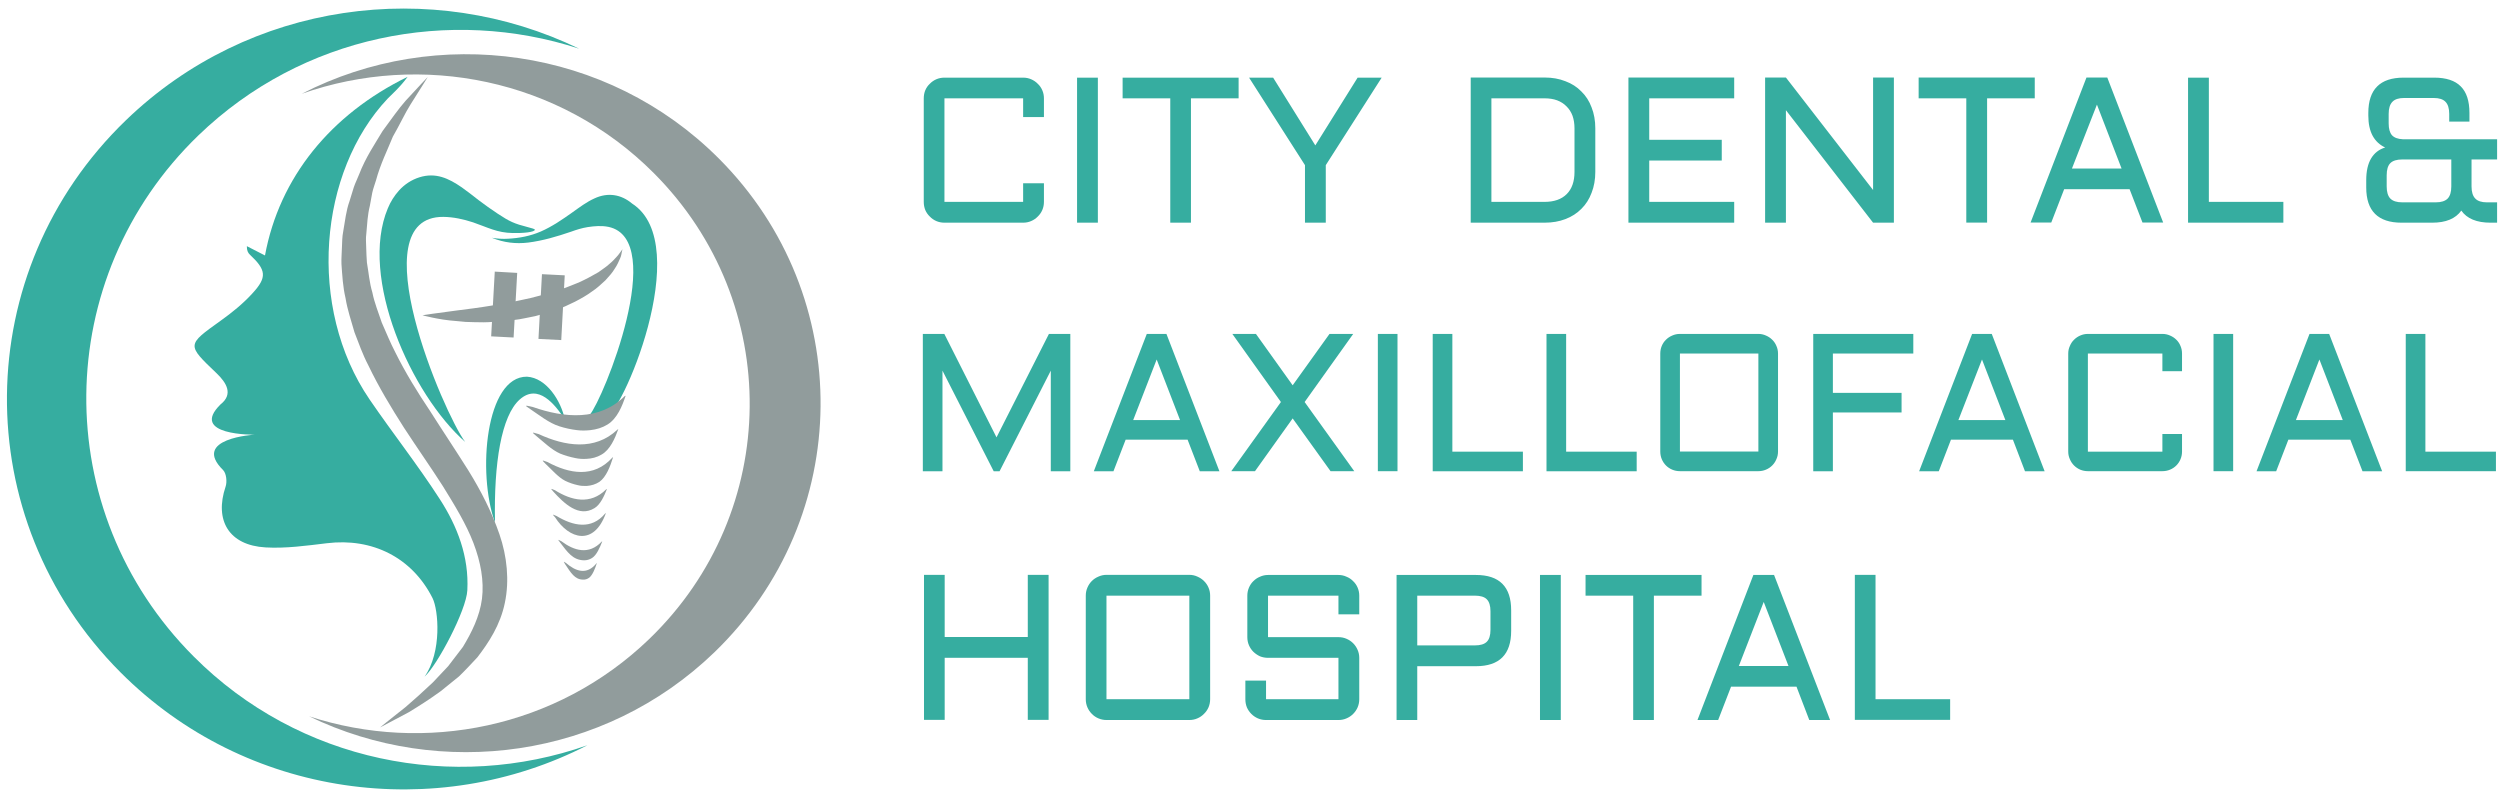
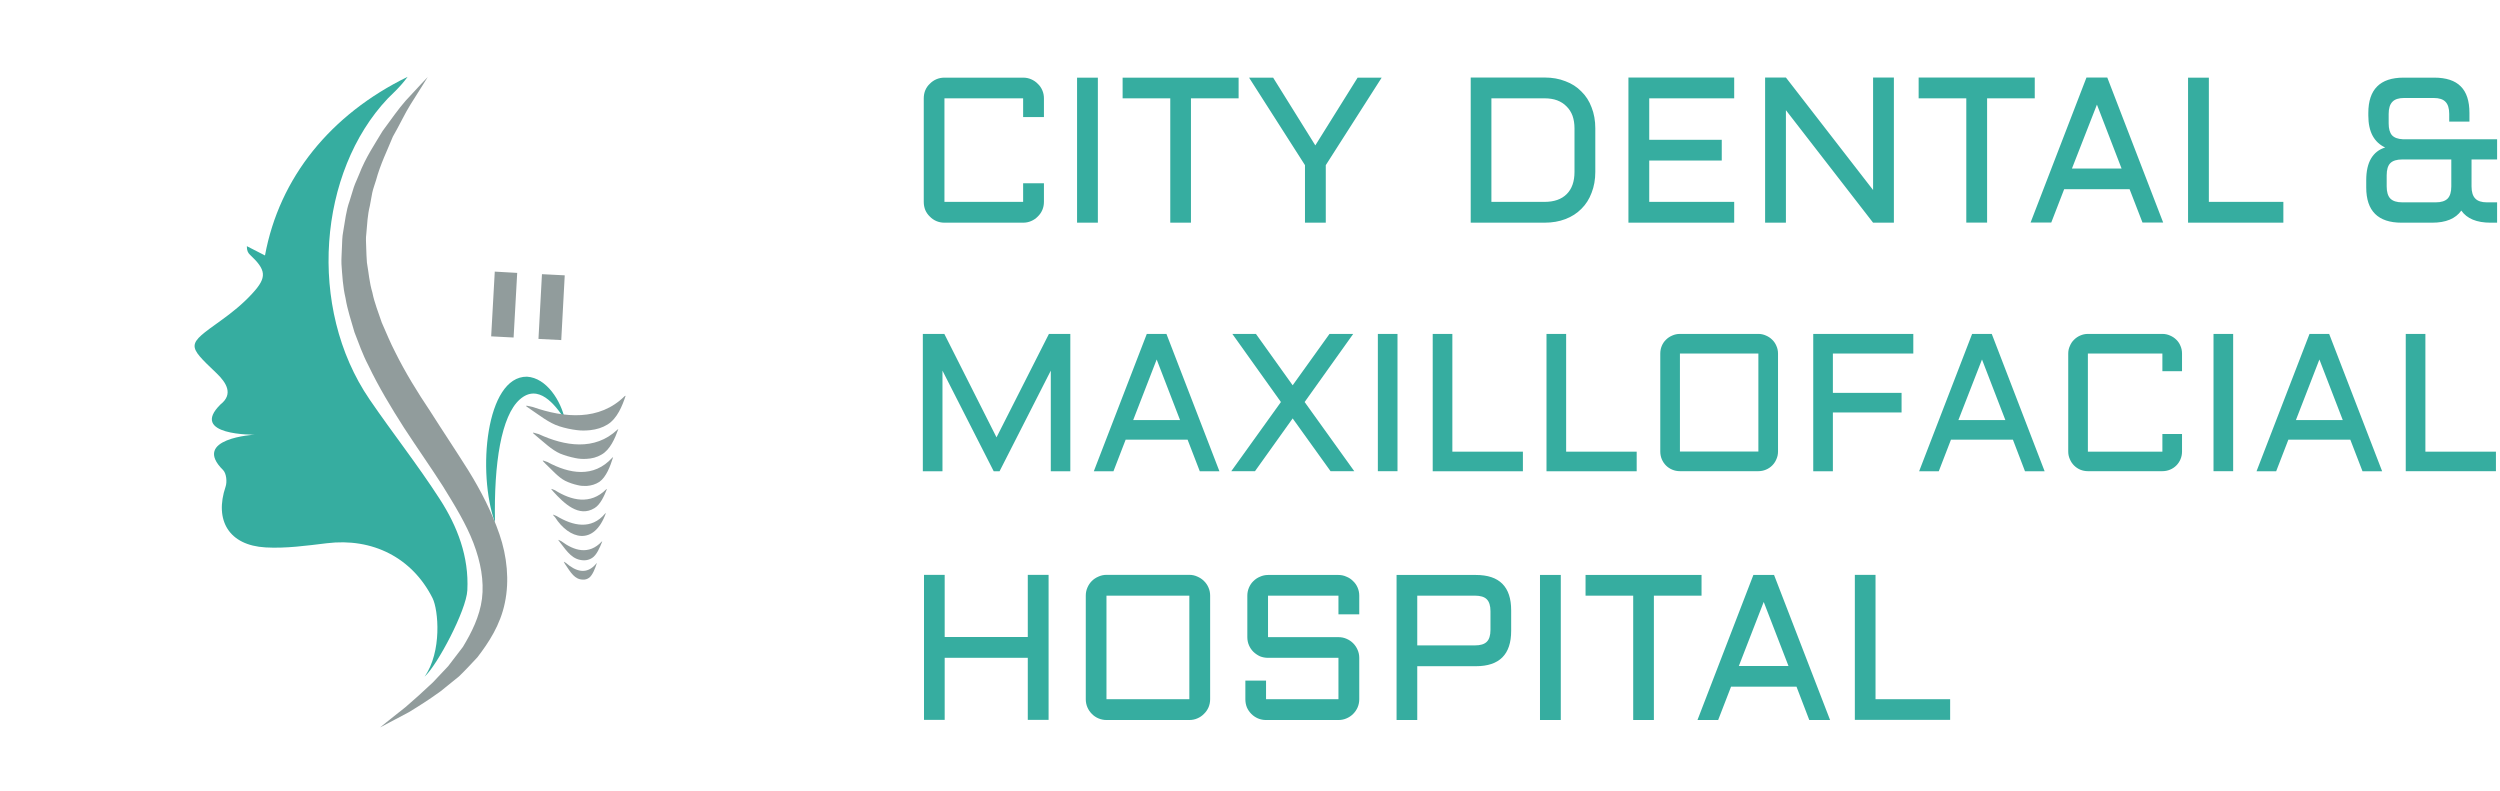
<svg xmlns="http://www.w3.org/2000/svg" version="1.2" viewBox="0 0 2151 681" width="2151" height="681">
  <style>.a{fill:#36ada0}.b{fill:#919c9c}</style>
-   <path class="a" d="m397.3 161.2c5 3.5 9.7 7.3 14.5 11 5.3 4 10.7 7.9 16.2 11.5 10.6 7 14.3 8.7 26.4 11.8 3.3 0.8 5.9 1.6 5.8 2.2-0.4 2.1-10.3 3-19 2.8-13.5-0.2-21.7-4.9-34.2-9.2-8.3-2.7-16.8-4.6-25.6-4.7-72.4-0.5 0.5 169.1 18.8 193.6-46.3-40.7-91.5-141.6-66.5-201q3.5-8.5 9.6-15.3c4.8-5.3 10.7-9.2 17.7-11.4 13.9-4.3 25 0.9 36.3 8.7z" />
-   <path class="a" d="m521.2 358.2c1.2-3.2-2 1.2-4.8-1.1-2.7-2.2-13.8 10.7-9.1 0 11.9-13.9 67.5-151.1 16.2-161.9-6-1.2-11.9-0.7-17.9 0.2-5 0.8-9.7 2.3-14.4 4-12 4.1-24.1 7.7-36.7 9.3-10.6 1.3-21 0.1-31.3-4.1 4.8 0.8 9.4 1.1 13.9 0.8 9.7-0.5 19.2-2.3 28.2-6.2 9.8-4.3 18.5-10.3 27.1-16.4 6.2-4.4 12.2-9 19.1-12.1 11.6-5.4 23-3.4 32.3 4.4 55.1 35.3-11 186.1-22.6 183.1z" />
  <path class="a" d="m486 360.9c-8.5-13-22.9-31.3-38.8-17.2-15.8 14-22.4 54.6-21.3 106-15.5-43.1-7.9-125.9 27.5-125.6 16.9 1 29.3 20.9 32.6 36.8z" />
  <path class="a" d="m365.3 582.2c15.1-21.4 11.9-57.4 6.9-67.5-17.6-35-51.8-52.1-91-47.3-17.5 2.1-35.3 4.6-52.7 3.6-31.5-1.8-44.2-23.2-34.4-52.3 1.4-4.1 0.7-11.3-2.1-14.2-27.8-27.4 27-30.5 27-30.5 0 0-56.7 0.9-29.2-26.1 11.3-8.9 4.8-18.8-3.4-26.7-25.9-24.7-25.8-24.3 3.5-45.3 9.8-7 19.3-14.7 27.3-23.5 12.8-13.9 11.9-20.1-2.2-33.3-1.6-1.5-2.7-3.6-2.6-7.3 4.4 2.3 8.9 4.6 15.6 8 12.4-67.2 56.6-121.4 122.7-153.7-6.4 9-15.2 16.6-17.1 18.7-59.4 62.8-69.7 179.7-15.6 258.9 19.7 28.8 41.4 56.3 60.3 85.6 15.3 23.6 25.3 49.7 23.8 78.6-0.8 17.1-25.9 64.6-36.8 74.3z" />
-   <path class="a" d="m498.3 41.9c-126.5-61.3-283.6-41.1-390 61.6-134.6 129.9-136.7 342.6-4.6 475 107.9 108.2 271.9 129.4 401.7 62.7-114.7 40.4-248 14.8-338.9-76.5-124.7-125-122.7-325.7 4.3-448.3 89.3-86.1 216.5-110.8 327.5-74.5z" />
-   <path class="b" d="m265.9 616.3c113.1 54.8 253.6 36.7 348.7-55 120.3-116.2 122.1-306.3 4.1-424.7-96.4-96.7-243.1-115.6-359.1-55.9 102.6-36.2 221.7-13.3 303 68.3 111.4 111.7 109.7 291.1-3.9 400.7-79.8 77-193.5 99.1-292.8 66.6z" />
-   <path class="b" d="m535.6 214.4c0 0-0.2 0.7-0.5 2.1-0.4 1.3-0.4 3.5-1.6 5.9-1.1 2.4-2.4 5.7-4.6 8.8-1.9 3.3-4.8 6.5-8 10-3.5 3.2-7.2 6.8-11.7 9.7-4.3 3.2-9.3 6-14.5 8.7-5.3 2.6-10.7 5.2-16.5 7.1-5.7 2.2-11.8 3.6-17.7 5.3-6.1 1.1-12.1 2.7-18.1 3.3-6 0.9-12 1.4-17.7 1.6-5.7 0.5-11.2 0.5-16.5 0.3q-7.9 0-14.7-0.9c-9.1-0.6-16.6-2-21.8-3.1-5.2-1.1-8.2-1.9-8.2-1.9 0 0 3.1-0.6 8.3-1.3 5.2-0.7 12.6-1.7 21.5-2.9 8.8-1.1 19.1-2.4 29.9-4.2 5.4-0.7 10.9-2 16.6-3 5.6-0.9 11.2-2.4 16.8-3.5 5.6-1.6 11.3-2.7 16.6-4.5 5.4-1.6 10.6-3.2 15.6-5.2 4.9-2 9.8-3.7 14.1-6 4.4-2.1 8.3-4.5 12-6.5 3.3-2.5 6.8-4.6 9.3-7 2.7-2.2 4.7-4.4 6.4-6.3 1.8-1.8 2.8-3.7 3.7-4.7 0.9-1.2 1.3-1.8 1.3-1.8z" />
+   <path class="a" d="m498.3 41.9z" />
  <path class="b" d="m441.9 290.4l-19.3-1 3.1-55.7 19.3 1.1z" />
  <path class="b" d="m482.9 292.6l-19.6-1 3-55.7 19.6 1z" />
  <path class="b" d="m368 66.3c0 0-5.3 8.7-14.8 23.6-4.8 7.6-9.2 17.3-15.2 27.7-4.5 11.2-10.7 23.5-14.5 37.6-1 3.4-2.4 6.9-3.2 10.6q-1 5.6-2.1 11.4c-1.9 7.5-2.3 15.5-3 23.7-0.6 4.1-0.2 8.2-0.1 12.4 0.2 4.2 0.2 8.4 0.6 12.6 1.5 8.5 2.1 17.2 4.7 25.8 1.7 8.7 5.2 17.2 8.1 25.9 3.8 8.5 7.2 17.1 11.7 25.7 8.5 17.1 18.8 33.9 30 50.6 10.7 16.9 22 33.7 32.8 50.9 10.7 17.3 20.1 35.6 26.7 54.8 6.6 19.1 8.7 40 4.7 59-3.9 19.1-13.9 34.3-23.7 47-5.4 5.8-10.6 11.4-15.8 16.4-5.5 4.5-10.7 8.7-15.7 12.7-10.3 7.5-19.6 13.3-27.3 18-15.9 8.5-24.9 13.2-24.9 13.2 0 0 7.9-6.5 21.9-17.5 6.7-5.7 14.7-12.9 23.6-21.3 4-4.3 8.5-9 13.1-13.9q6.1-7.9 12.7-16.6c7.4-12.3 14.4-26 16.4-41.4 1.9-15.4-1.1-31.6-7.3-47.9-6.3-16.5-16.2-32.6-26.4-49.1-10.5-16.4-22.2-33-33.4-50.2-11-17.2-21.8-35.1-30.7-53.7-4.8-9.1-8.2-18.9-11.9-28.4-2.8-9.9-6.1-19.4-7.7-29.4-2.3-9.7-2.8-19.6-3.5-29.3-0.2-4.7 0.3-9.5 0.4-14.2 0.2-4.7 0.2-9.3 1.1-13.8 1.6-9.1 2.5-18 5.4-26q1.9-6.1 3.7-12c1.3-3.9 3.2-7.5 4.6-11.2 5.6-14.6 13.8-26.5 20.2-37.3 7.5-10.2 13.8-19.2 19.7-25.9 12-13.1 19.1-20.5 19.1-20.5z" />
  <path class="b" d="m538.3 340.5c-2.9 8.8-7.2 19.5-15.5 24.7-4.5 2.8-9.5 4.3-14.9 4.9-3.8 0.4-7.6 0.5-11.4 0-5.1-0.6-10.2-1.7-15.2-3.3-9-2.8-17.5-9.8-25.2-14.9-1-0.6-2-1.4-3-2.1-0.2-0.1-0.5-0.3-0.4-0.5 0.1-0.3 0.5-0.3 0.7-0.2 1.7 0.4 3.4 0.6 5.1 1.1 27.1 9.5 57.3 12.1 78.9-9.3 0.2-0.2 0.5-0.2 0.9-0.4z" />
  <path class="b" d="m532 369.2c-2.9 8.1-7.1 17.8-14.4 21.9-4 2.4-8.4 3.5-13 3.7-3.3 0.2-6.5 0-9.7-0.7-4.4-0.9-8.7-2.1-12.9-3.8-7.4-3.2-14.3-10.1-20.6-15.2-0.9-0.7-1.7-1.5-2.5-2.2-0.2-0.1-0.4-0.3-0.3-0.5 0.1-0.2 0.4-0.2 0.6-0.1 1.4 0.4 2.8 0.8 4.3 1.2 22.5 10.4 48.2 14.6 67.7-3.8 0.2-0.2 0.4-0.2 0.8-0.5z" />
  <path class="b" d="m527.5 393.4c-2.4 7.7-5.9 17.1-11.8 21.2-3.4 2.2-7 3.2-10.8 3.5-2.7 0.1-5.3 0-7.9-0.7-3.6-0.8-7.2-2-10.7-3.7-6.1-3.1-11.7-9.8-17-14.7-0.7-0.7-1.3-1.4-2-2.1-0.1-0.1-0.3-0.3-0.3-0.5 0.1-0.2 0.4-0.1 0.5-0.1q1.8 0.6 3.5 1.2c18.6 10.1 39.8 14.1 55.9-3.8 0.1-0.1 0.3-0.1 0.6-0.3z" />
  <path class="b" d="m522.2 420.8c-2.4 6.1-5.7 13.4-10.7 16.4-13.5 8.3-26.2-4.1-35.5-14.3-0.5-0.5-1-1.2-1.4-1.7-0.1-0.1-0.2-0.2-0.2-0.4 0.1-0.2 0.2-0.1 0.4-0.1q1.4 0.6 2.7 1.1c14 8.8 30.4 12.9 44.1-0.8 0.1-0.1 0.3-0.1 0.6-0.2z" />
  <path class="b" d="m521.3 441.5c-10.3 28.7-31.7 22.4-43.7 3.6-0.5-0.5-1-1.1-1.5-1.7-0.1-0.1-0.2-0.2-0.2-0.4 0-0.2 0.3-0.2 0.4-0.1q1.3 0.5 2.6 1.1c14.1 8.5 29.9 12.1 41.8-2.2 0.1-0.1 0.3-0.1 0.6-0.3z" />
  <path class="b" d="m518.2 465.8c-2.1 5.3-4.8 11.8-8.8 14.3-2.2 1.4-4.5 2-6.9 2-9.7-0.2-14.2-7-20.8-15.6-0.4-0.5-0.7-1-1.1-1.5-0.1-0.2-0.2-0.2-0.2-0.4 0.2-0.2 0.3-0.1 0.4 0q1 0.4 2.1 1c10.9 8.2 23.7 12.2 34.8 0.4 0.2-0.1 0.3-0.1 0.5-0.2z" />
  <path class="b" d="m513.5 484.6c-1.5 4.7-3.7 10.3-6.6 12.5-1.7 1.2-3.4 1.7-5.2 1.6-7.2 0-10.6-6-15.6-13.5-0.3-0.4-0.5-0.9-0.8-1.4-0.1-0.1-0.2-0.1-0.1-0.3 0-0.2 0.2-0.1 0.2-0.1q0.8 0.5 1.6 1c8.2 7.1 17.8 10.7 26.2 0.3 0-0.1 0.1-0.1 0.3-0.1z" />
  <path fill-rule="evenodd" class="a" d="m794.8 173.7v-89.1q0-3.7 1.3-6.9 1.4-3.3 3.9-5.6 2.4-2.5 5.6-3.9 3.3-1.4 7-1.4h67.7q3.7 0 6.9 1.4 3.3 1.4 5.7 3.9 2.5 2.3 3.9 5.6 1.4 3.2 1.4 6.9v16.1h-17.9v-16.1h-67.7v89.1h67.7v-16h17.9v16q0 3.7-1.4 7-1.4 3.2-3.9 5.6-2.4 2.5-5.7 3.9-3.2 1.4-6.9 1.4h-67.7q-3.7 0-7-1.4-3.2-1.4-5.6-3.9-2.5-2.4-3.9-5.6-1.3-3.3-1.3-7zm131.9-106.9h17.9v124.8h-17.9zm39.2 17.8v-17.8h99.8v17.8h-41v107h-17.8v-107zm108.8-17.8h20.7l36.3 58.3 36.4-58.3h20.7l-48.1 75.3v49.5h-17.9v-49.5zm254.2 124.8h-63.5v-124.9h63.5q10 0 18 3.2 8.1 3 13.7 8.8 5.8 5.6 8.8 13.7 3.2 8.1 3.2 18v37.5q0 9.9-3.2 18-3 8.1-8.8 13.8-5.6 5.7-13.7 8.8-8 3.1-18 3.1zm-45.7-17.9h45.7q12.4 0 19.1-6.7 6.7-6.7 6.7-19.1v-37.4q0-6.1-1.7-10.9-1.8-4.8-5.2-8.1-3.3-3.4-8.1-5.2-4.7-1.7-10.8-1.7h-45.7zm117.9 17.9v-124.9h91v17.9h-73.1v35.7h62.4v17.8h-62.4v35.6h73.1v17.9zm135.5-96.8v96.8h-17.9v-124.9h17.9l75 96.8v-96.8h17.9v124.9h-17.9zm114.2-10.2v-17.9h99.9v17.9h-41v106.9h-17.9v-106.9zm144.4-17.9h17.9l48.1 124.8h-17.8l-11.1-28.7h-56.3l-11.1 28.7h-17.8zm9 23.3l-21.5 55h42.7zm78.4-23.2h17.9v106.9h64.1v17.9h-82zm265.9 107.3v17.5h-5.6q-17.9 0-25.2-10.4-7.4 10.4-25 10.4h-26.4q-30.4 0-30.4-30.3v-6.3q0-11.6 4.2-18.7 4.2-7 12.1-9.4-7.1-3.3-10.8-10.1-3.7-6.9-3.7-17.4v-2.2q0-30.4 30.3-30.4h26.4q15.4 0 22.8 7.5 7.5 7.4 7.5 22.9v7.4h-17.4v-6.6q0-7.1-3.2-10.4-3.1-3.3-10.2-3.3h-25.4q-7 0-10.1 3.3-3.2 3.3-3.2 10.4v8.2q0 6.8 2.8 10.1 2.9 3.2 9.3 3.5h81.2v17.4h-22v23.2q0 7.1 3.2 10.4 3.1 3.3 10.1 3.3zm-52.8 0q7.1 0 10.3-3.3 3.1-3.3 3.1-10.4v-23.2h-42.2q-7.1 0-10.3 3.2-3.1 3.2-3.1 10.4v9.6q0 7.1 3.1 10.4 3.2 3.3 10.3 3.3zm-1235.7 231.4h-5l-44.1-86.6v86.6h-16.9v-118.2h18.5l44.9 89 45.1-89h18.4v118.2h-16.8v-86.6zm126.7-118.2h16.9l45.6 118.2h-16.9l-10.5-27.2h-53.3l-10.5 27.2h-16.9zm8.5 22l-20.2 52.1h40.3zm65.1-22h20.3l31.6 44.2 31.7-44.2h20.4l-41.8 58.6 42.7 59.5h-20.4l-32.6-45.4-32.4 45.4h-20.4l42.7-59.5zm125.2 0h16.9v118.1h-16.9zm47.2 0h16.9v101.3h60.7v16.9h-77.6zm97.9 0h16.9v101.3h60.7v16.9h-77.6zm199.2 16.9v84.3q0 3.5-1.4 6.6-1.3 3.1-3.6 5.4-2.3 2.3-5.4 3.6-3.1 1.3-6.5 1.3h-67.5q-3.5 0-6.6-1.3-3.1-1.3-5.4-3.6-2.3-2.3-3.6-5.4-1.3-3.1-1.3-6.6v-84.3q0-3.5 1.3-6.6 1.3-3.1 3.6-5.3 2.3-2.3 5.4-3.6 3.1-1.4 6.6-1.4h67.5q3.4 0 6.5 1.4 3.1 1.3 5.4 3.6 2.3 2.2 3.6 5.3 1.4 3.1 1.4 6.6zm-16.9 0h-67.5v84.3h67.5zm47.2 101.3v-118.2h86.1v16.9h-69.2v33.8h59.1v16.9h-59.1v50.6zm136.7-118.2h16.9l45.5 118.2h-16.9l-10.4-27.2h-53.3l-10.5 27.2h-16.9zm8.5 22l-20.3 52.1h40.4zm74.2 79.3v-84.4q0-3.5 1.4-6.5 1.3-3.2 3.6-5.4 2.3-2.3 5.3-3.6 3.2-1.4 6.6-1.4h64.1q3.5 0 6.6 1.4 3.1 1.3 5.4 3.6 2.3 2.2 3.6 5.4 1.3 3 1.3 6.5v15.2h-16.9v-15.2h-64.1v84.4h64.1v-15.2h16.9v15.2q0 3.4-1.3 6.5-1.3 3.1-3.6 5.4-2.3 2.3-5.4 3.6-3.1 1.3-6.6 1.3h-64.1q-3.4 0-6.6-1.3-3-1.3-5.3-3.6-2.3-2.3-3.6-5.4-1.4-3.1-1.4-6.5zm125-101.3h16.9v118.1h-16.9zm82.6 0h16.9l45.6 118.2h-16.9l-10.5-27.2h-53.3l-10.5 27.2h-16.9zm8.5 22l-20.2 52.1h40.3zm74.3-22h16.9v101.3h60.7v16.8h-77.6zm-1185.6 207.3h17.9v124.8h-17.9v-53.4h-71.5v53.4h-17.8v-124.8h17.8v53.5h71.5zm156.9 17.9v89.1q0 3.7-1.4 7-1.4 3.2-3.9 5.6-2.4 2.5-5.7 3.9-3.2 1.4-6.9 1.4h-71.3q-3.6 0-6.9-1.4-3.3-1.4-5.7-3.9-2.4-2.4-3.8-5.6-1.4-3.3-1.4-7v-89.1q0-3.7 1.4-6.9 1.4-3.3 3.8-5.7 2.4-2.4 5.7-3.8 3.3-1.5 6.9-1.5h71.3q3.7 0 6.9 1.5 3.3 1.4 5.7 3.8 2.5 2.4 3.9 5.7 1.4 3.2 1.4 6.9zm-17.9 0h-71.3v89.1h71.3zm128.3 53.5h-60.6q-3.6 0-6.9-1.3-3.2-1.5-5.7-3.9-2.4-2.4-3.8-5.6-1.4-3.3-1.4-7v-35.7q0-3.6 1.4-6.9 1.4-3.3 3.8-5.6 2.5-2.5 5.7-3.8 3.3-1.5 6.9-1.5h60.6q3.7 0 6.9 1.5 3.3 1.3 5.7 3.8 2.5 2.3 3.9 5.6 1.4 3.3 1.4 6.9v16.1h-17.9v-16.1h-60.6v35.7h60.6q3.7 0 6.9 1.4 3.3 1.4 5.7 3.8 2.5 2.5 3.9 5.8 1.4 3.2 1.4 6.8v35.6q0 3.7-1.4 7-1.4 3.2-3.9 5.7-2.4 2.4-5.7 3.8-3.2 1.4-6.9 1.4h-62.3q-3.7 0-7-1.4-3.2-1.4-5.6-3.8-2.5-2.5-3.9-5.7-1.3-3.3-1.3-7v-16h17.8v16h62.3zm67.8 53.5h-17.8v-124.8h68.3q30.3 0 30.3 30.4v17.7q0 30.4-30.3 30.4h-50.5zm0-107v42.8h49.6q7.1 0 10.2-3.1 3.2-3.1 3.2-10.3v-16q0-7.1-3.2-10.3-3.1-3.1-10.2-3.1zm105.6-17.8h17.9v124.8h-17.9zm39.2 17.8v-17.8h99.8v17.8h-41v107h-17.8v-107zm144.4-17.8h17.8l48.2 124.8h-17.9l-11-28.7h-56.3l-11.1 28.7h-17.8zm8.9 23.2l-21.4 55.1h42.7zm78.4-23.3h17.8v107h64.2v17.8h-82z" />
</svg>